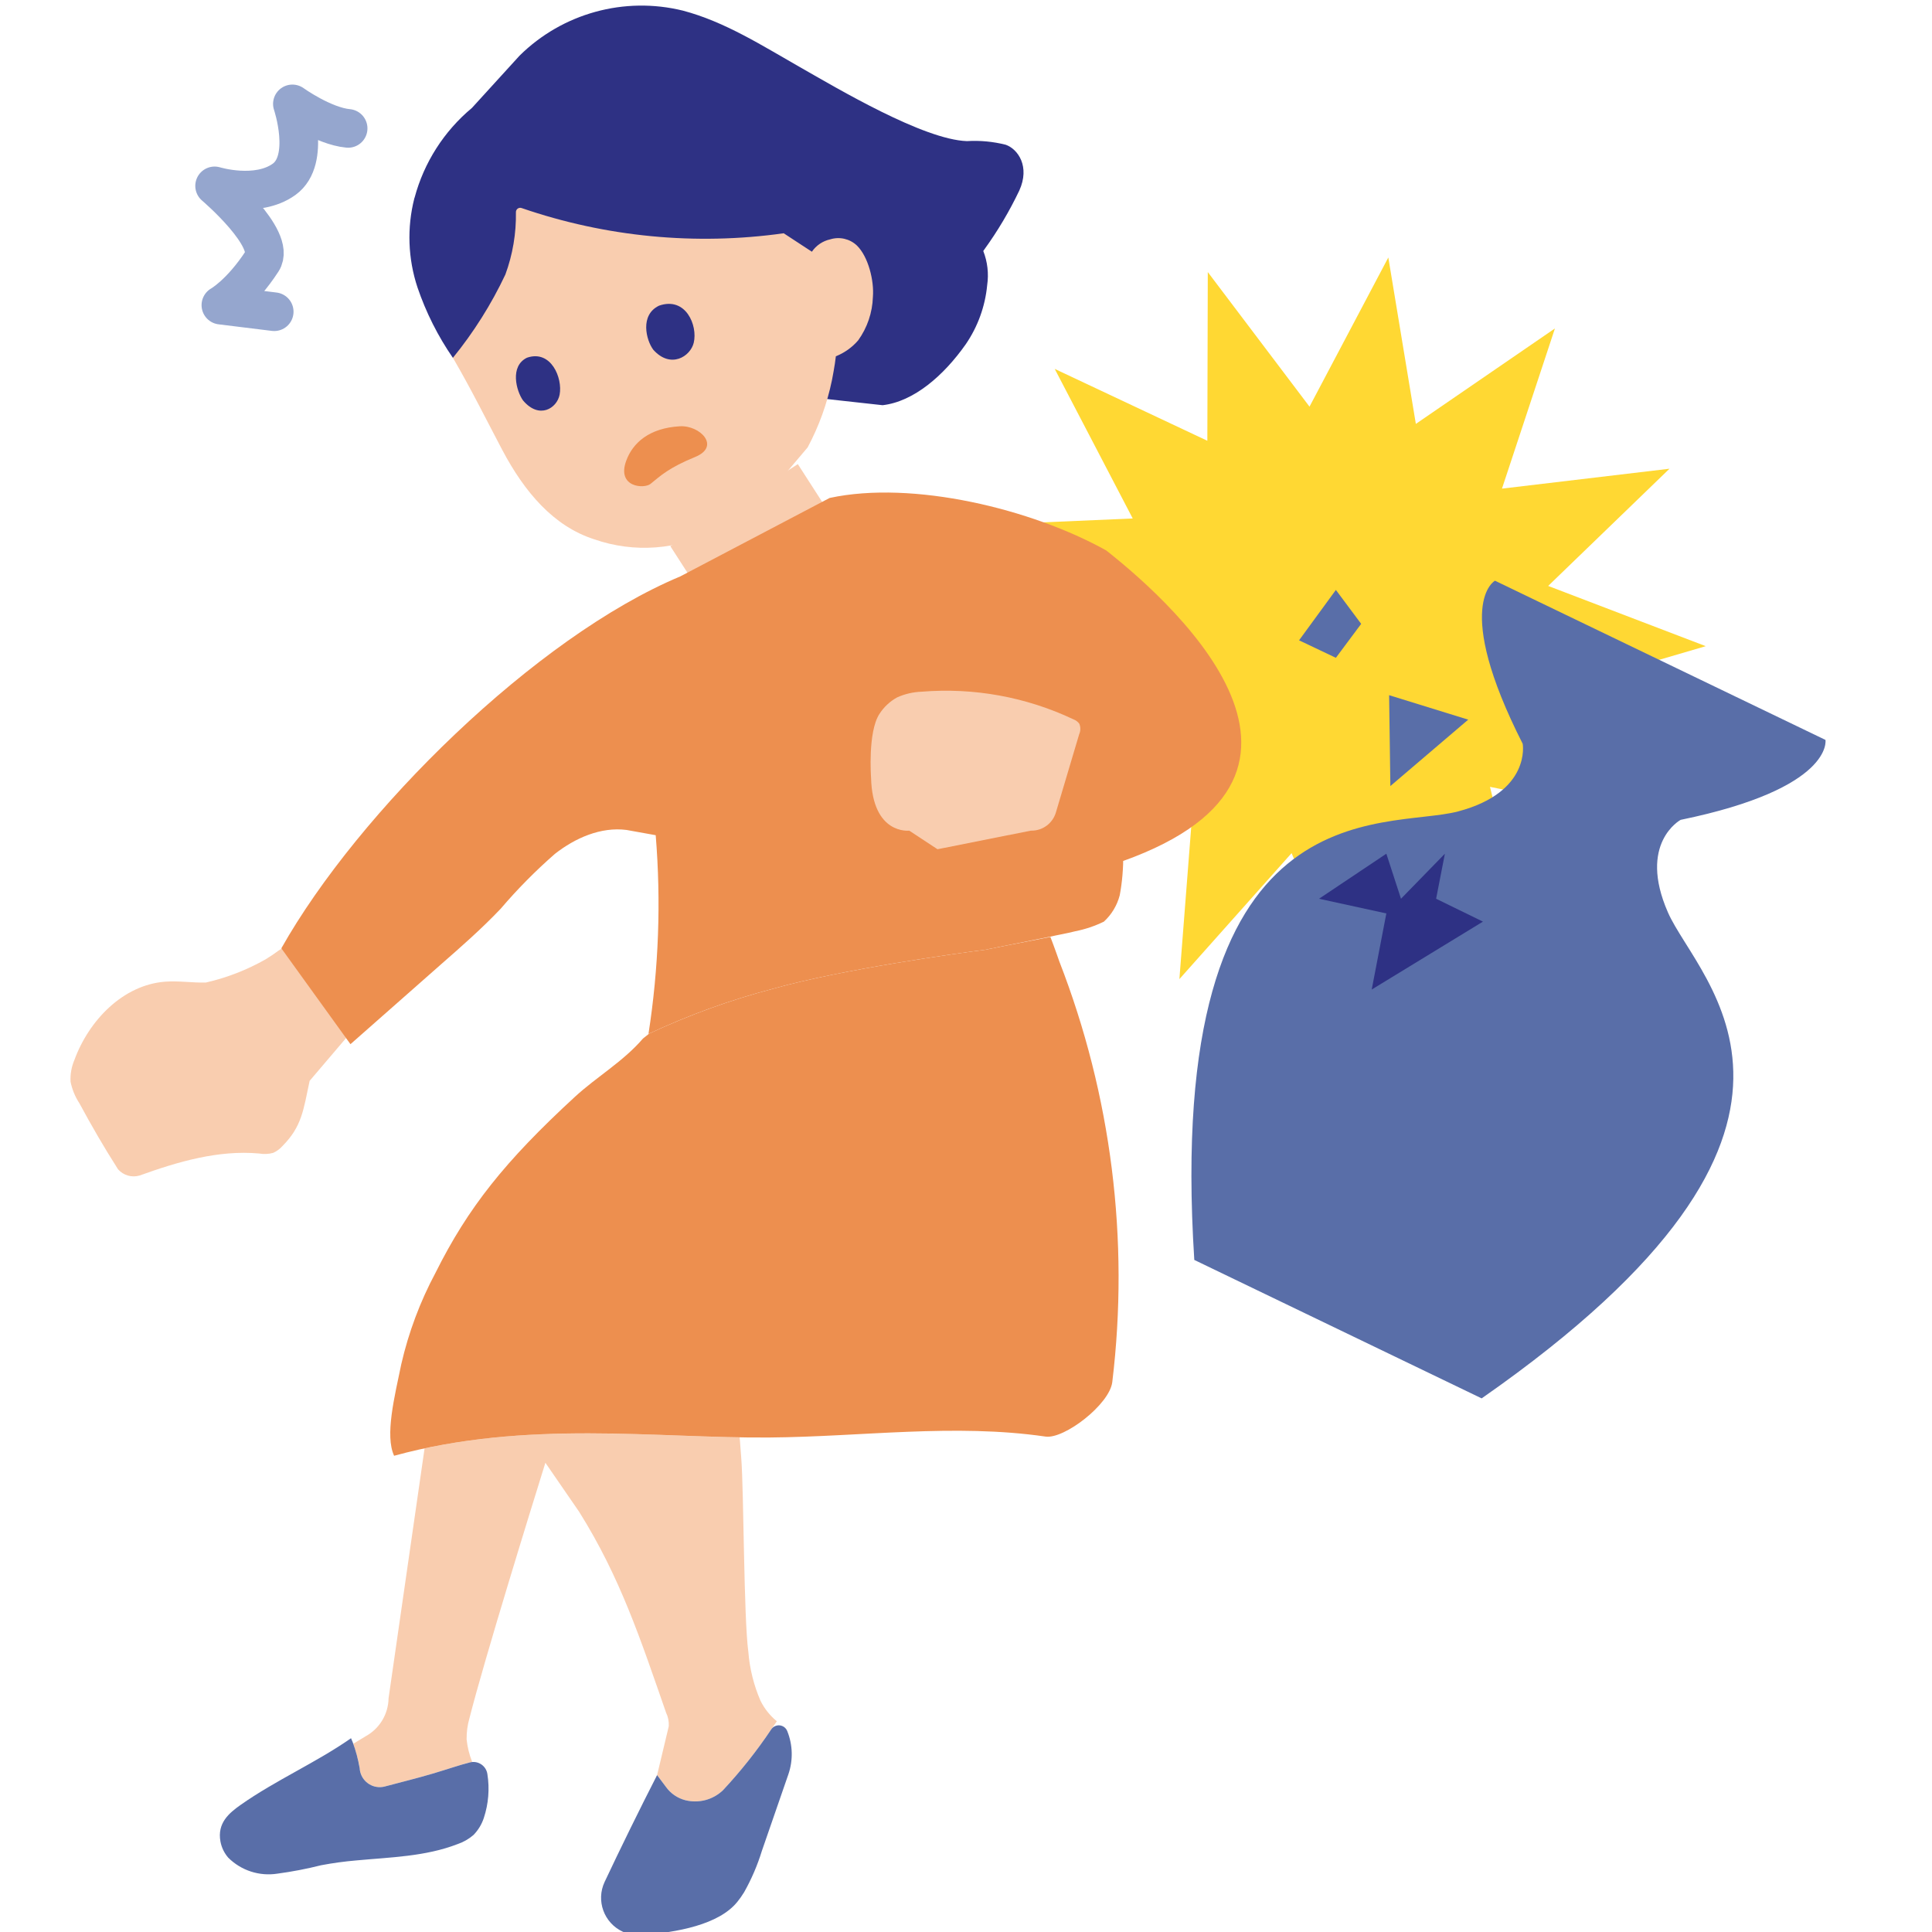
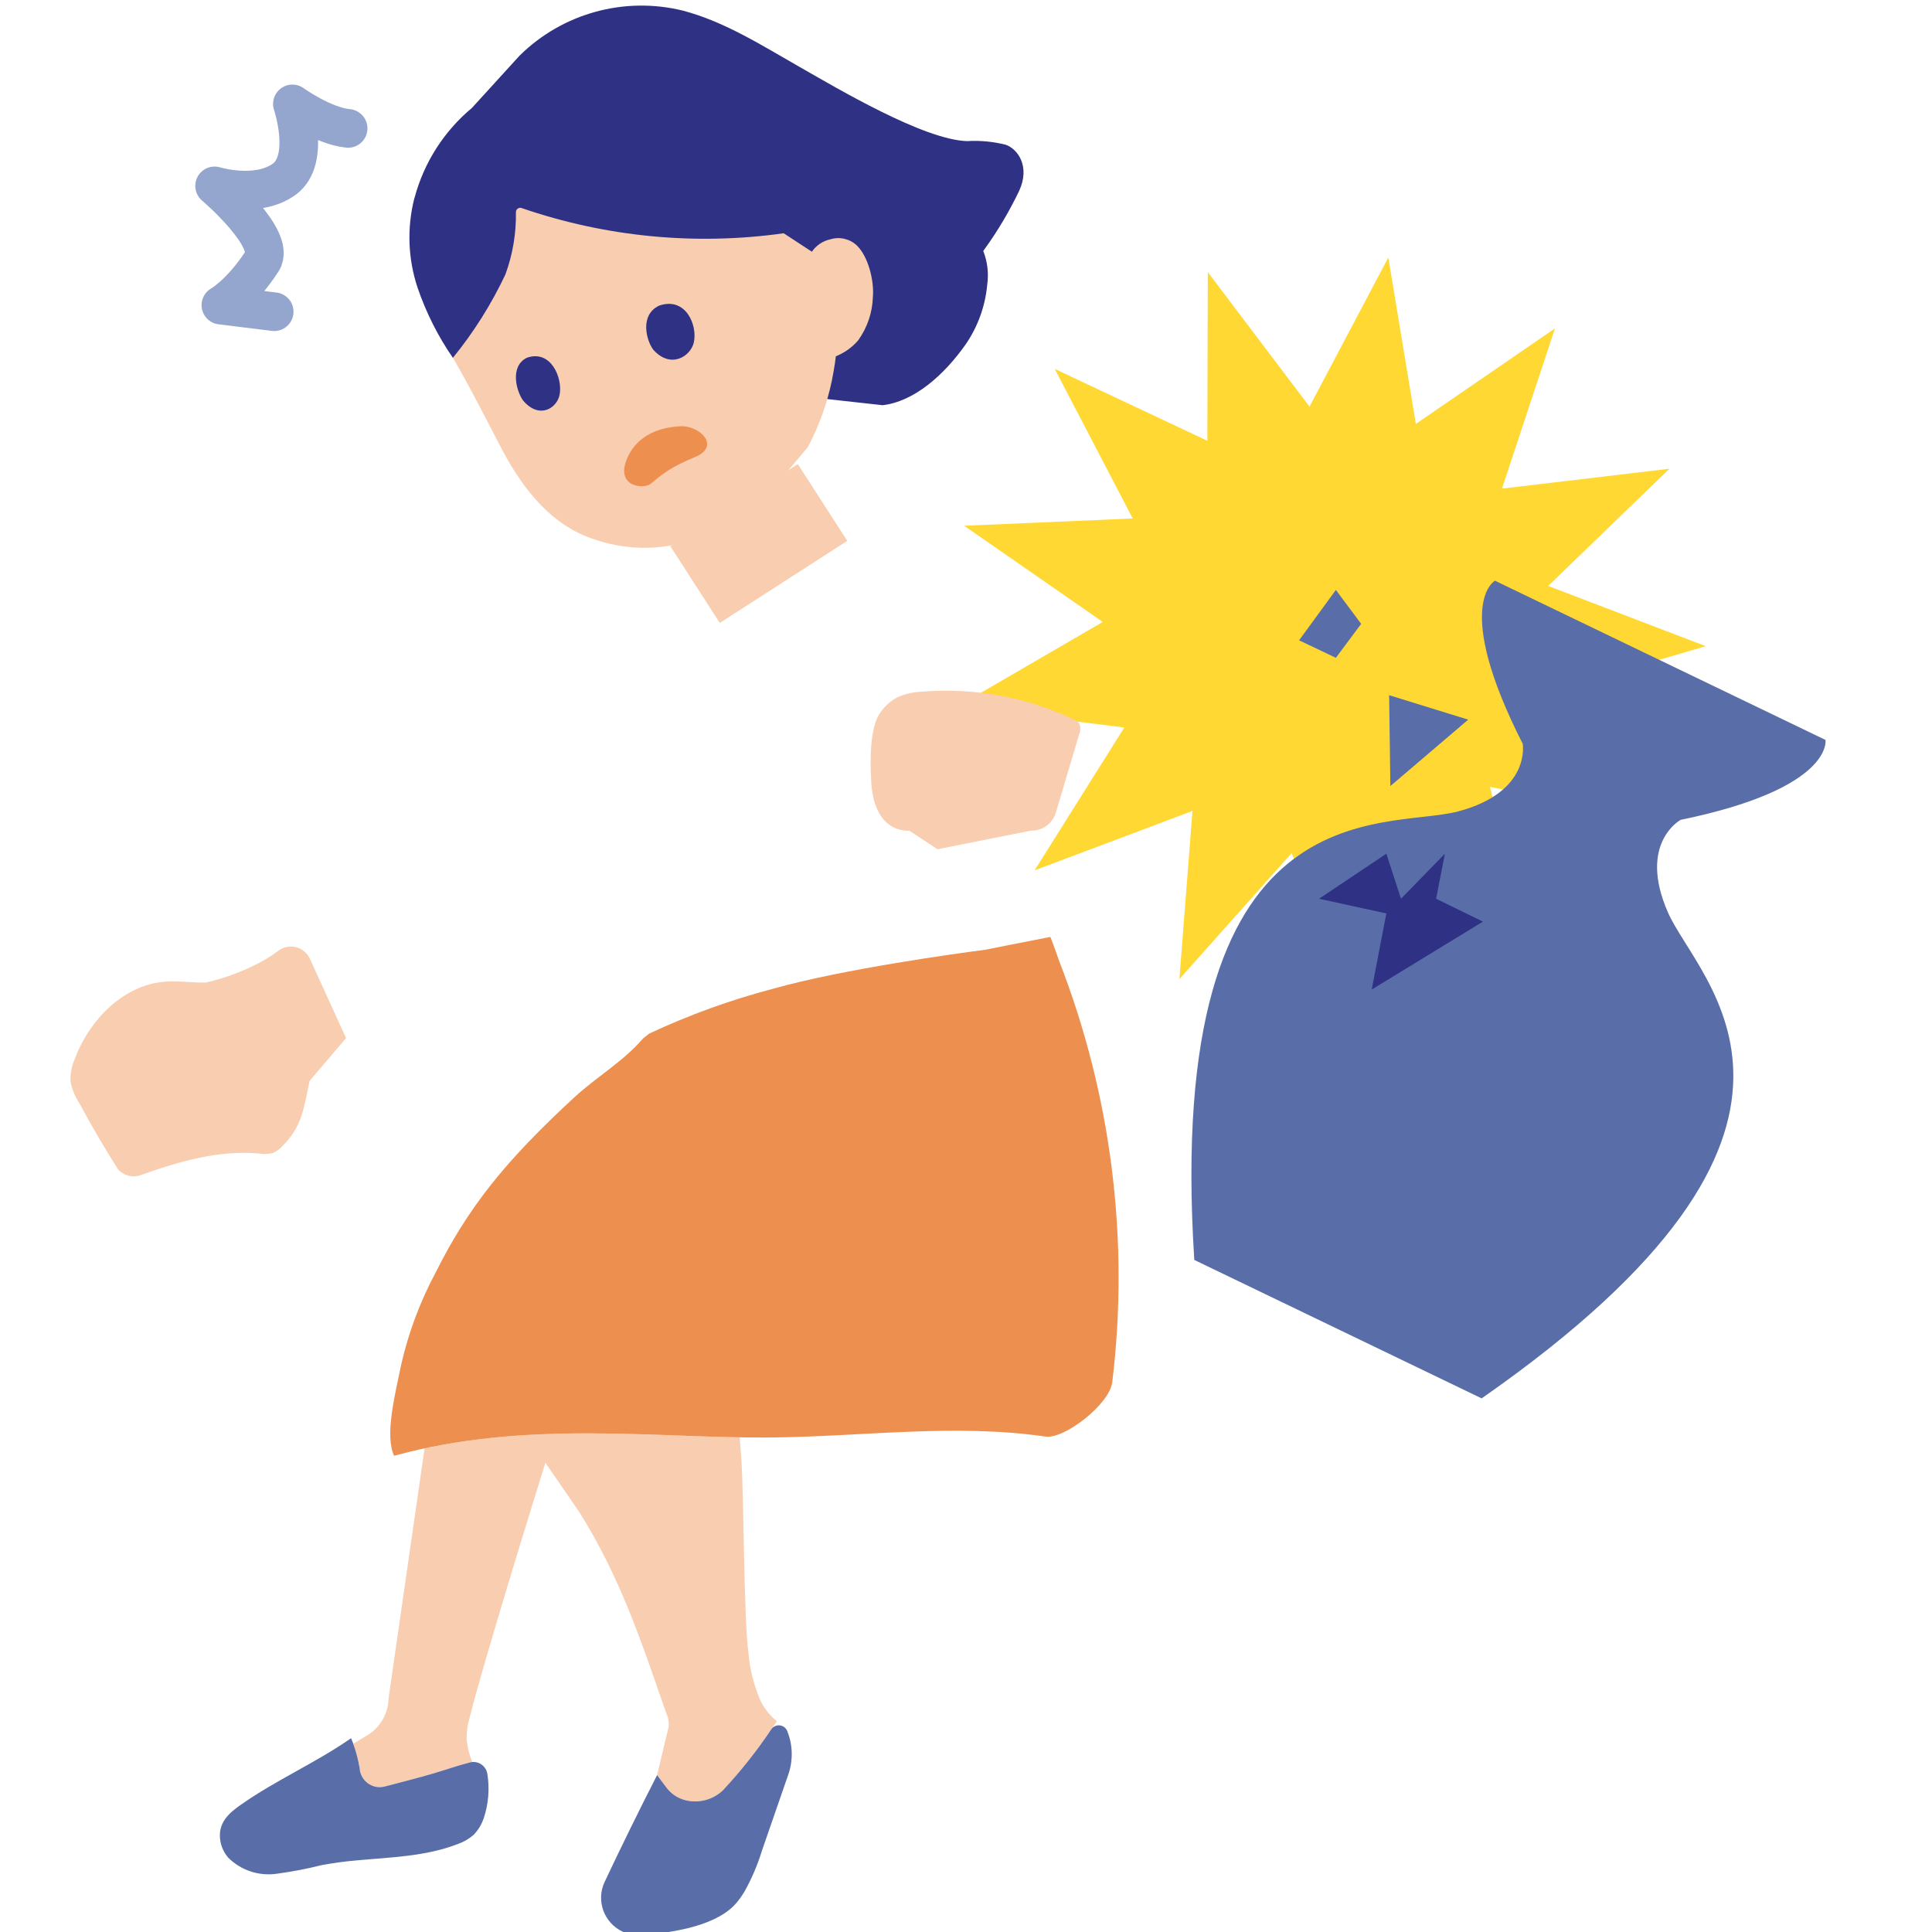
<svg xmlns="http://www.w3.org/2000/svg" id="_レイヤー_1" width="100" height="100" viewBox="0 0 100 100">
  <defs>
    <clipPath id="clippath">
      <rect width="100" height="100" style="fill:none; stroke-width:0px;" />
    </clipPath>
  </defs>
  <g style="clip-path:url(#clippath);">
    <polygon points="54.592 19.094 62.492 22.814 62.515 14.082 67.78 21.048 71.859 13.327 73.284 21.941 80.483 17 77.742 25.291 86.413 24.261 80.133 30.328 88.29 33.446 79.909 35.899 85.683 42.45 77.122 40.728 79.19 49.212 72.41 43.709 70.298 52.182 66.852 44.159 61.045 50.679 61.722 41.974 53.55 45.049 58.195 37.655 49.53 36.58 57.079 32.192 49.906 27.213 58.63 26.836 54.592 19.094" style="fill:#ffd833; stroke-width:0px;" />
    <path d="m21.459,10.232c.486-1.818,1.523-3.441,2.968-4.646l2.467-2.707c2.221-2.193,5.422-3.075,8.453-2.329,2.177.575,4.107,1.815,6.065,2.929s6.386,3.75,8.637,3.825c.675-.041,1.352.023,2.007.188.636.226,1.268,1.128.702,2.372-.507,1.064-1.109,2.08-1.8,3.036,0,0-.029.04-.064.092.22.562.29,1.172.202,1.769-.105,1.097-.486,2.149-1.109,3.058-1.137,1.618-2.689,2.968-4.303,3.154l-22.244-2.453c-.775-1.123-1.39-2.348-1.83-3.64-.495-1.491-.552-3.092-.164-4.614l.01-.034Z" style="fill:#2e3184; stroke-width:0px;" />
    <path d="m18.616,91.515c.004.078.017.155.039.23.158.553.735.873,1.288.715.826-.218,1.629-.415,2.454-.66.864-.257,1.506-.487,2.041-.608-.148-.372-.244-.762-.286-1.16-.006-.373.044-.744.148-1.102.772-3.041,3.188-10.84,3.929-13.218l1.745,2.535c2.134,3.402,3.179,6.601,4.501,10.397.106.219.154.461.141.704l-.604,2.53.461.615c.243.338.597.58.999.684.696.175,1.433-.02,1.951-.517.918-.983,1.755-2.039,2.502-3.157l.285-.411c-.353-.288-.641-.649-.844-1.057-.348-.802-.562-1.656-.631-2.527-.242-1.789-.232-8.288-.367-10.026,0,0-.033-.432-.082-1.084-5.011-.085-10.595-.655-16.31.569-.775,5.382-1.208,8.382-1.864,12.937-.013.819-.464,1.568-1.182,1.962l-.644.39c.072.201.198.622.271.932.029.107.049.216.059.327Z" style="fill:#f9cdaf; stroke-width:0px;" />
    <path d="m38.154,98.451c-.951,1.169-3.101,1.572-4.968,1.707-.33.024-.66-.037-.96-.177-.967-.453-1.385-1.604-.932-2.571.804-1.709,1.858-3.856,2.717-5.531l.461.615c.243.338.597.58.999.684.696.175,1.433-.02,1.951-.517.918-.983,1.756-2.039,2.503-3.158.051-.074.122-.131.205-.165.239-.1.514.013.614.253.292.717.314,1.515.062,2.247l-1.369,3.956c-.229.746-.538,1.466-.921,2.146-.109.179-.23.35-.362.513Z" style="fill:#596ea8; stroke-width:0px;" />
    <path d="m23.676,95.454c.305-.104.587-.265.831-.475.244-.249.427-.551.536-.882.241-.73.305-1.507.185-2.266-.004-.027-.009-.055-.016-.081-.1-.392-.499-.628-.89-.528-.514.128-1.125.342-1.926.58-.826.244-1.629.44-2.454.66-.075.022-.152.035-.23.039-.574.031-1.065-.409-1.096-.984-.078-.454-.198-.901-.357-1.333l-.09-.214c-1.81,1.264-3.89,2.168-5.706,3.445-.61.429-1.229.947-1.052,1.905.058.308.197.595.402.832.667.665,1.611.973,2.542.828.764-.102,1.521-.248,2.268-.436.603-.114,1.211-.197,1.822-.249,1.776-.166,3.576-.201,5.231-.842Z" style="fill:#596ea8; stroke-width:0px;" />
    <path d="m39.911,25.398c-.577.592-1.232,1.102-1.948,1.517-.298.189-.61.365-.941.531-1.932,1.02-4.202,1.189-6.264.468-2.108-.673-3.613-2.453-4.762-4.627-.792-1.5-1.622-3.173-2.553-4.767,1.076-1.322,1.988-2.769,2.715-4.311.38-1.034.565-2.129.546-3.231-0-.026.005-.052.014-.077.042-.115.17-.173.285-.131,4.355,1.498,9.002,1.945,13.562,1.304l1.458.955c.223-.328.564-.557.951-.641.482-.15,1.008-.029,1.376.317.589.569.903,1.822.831,2.668-.025.807-.291,1.589-.763,2.245-.313.363-.709.645-1.154.823-.047.457-.202,1.239-.202,1.239-.251,1.214-.674,2.385-1.258,3.477l-1.202,1.42-.692.82Z" style="fill:#f9cdaf; stroke-width:0px;" />
    <path d="m20.4,75.35c6.857-1.881,13.584-.897,19.427-.945,4.77-.039,9.572-.735,14.289-.048.969.141,3.314-1.667,3.455-2.818.892-7.371-.048-14.848-2.738-21.768,0,0-.261-.754-.465-1.276-1.657.319-3.379.666-3.379.666-1.333.167-7.415,1.007-10.979,2.017-2.204.579-4.351,1.357-6.414,2.324l-.316.253c-1.035,1.202-2.379,1.963-3.538,3.03-3.599,3.316-5.511,5.711-7.2,9.094-.796,1.489-1.391,3.076-1.77,4.722-.351,1.693-.857,3.702-.373,4.75" style="fill:#ed8f4f; stroke-width:0px;" />
    <path d="m16.027,55.944c-.325,1.517-.398,2.358-1.41,3.378-.133.151-.298.271-.483.352-.236.063-.484.074-.724.031-2.106-.189-4.191.421-6.182,1.139-.403.12-.84-.005-1.118-.321-.765-1.199-1.363-2.241-1.998-3.414-.223-.339-.379-.719-.46-1.117-.021-.384.046-.768.197-1.123.752-2.058,2.522-3.896,4.705-4.058.7-.053,1.402.065,2.104.044,1.087-.248,2.132-.655,3.101-1.207.253-.156.455-.292.656-.443.063-.047.131-.086.202-.118.544-.243,1.183.001,1.426.546l1.869,4.097-1.885,2.214Z" style="fill:#f9cdaf; stroke-width:0px;" />
    <path d="m35.909,17.735c.21-.888-.411-2.397-1.796-1.914-1.007.48-.668,1.79-.3,2.28.893,1.003,1.925.359,2.097-.367Z" style="fill:#2e3184; stroke-width:0px;" />
    <path d="m28.966,20.427c.164-.857-.443-2.341-1.689-1.912-.902.437-.554,1.72-.207,2.209.841,1.001,1.761.405,1.896-.296Z" style="fill:#2e3184; stroke-width:0px;" />
    <path d="m86.988,42.436c7.942-1.633,7.498-4.138,7.498-4.138l-8.173-3.937v-0l-8.934-4.304s-2.236,1.214,1.436,8.442c0,0,.451,2.492-3.336,3.498-3.787,1.006-15.245-1.487-13.662,23.217l10.274,4.95v-0l4.599,2.216c20.306-14.159,11.215-21.566,9.642-25.154s.656-4.789.656-4.789Z" style="fill:#596ea8; stroke-width:0px;" />
    <polygon points="75.995 37.249 71.901 35.983 71.965 40.686 75.995 37.249" style="fill:#596ea8; stroke-width:0px;" />
    <polygon points="71.757 44.188 68.273 46.519 71.757 47.279 71 51.218 76.757 47.703 74.333 46.519 74.787 44.188 72.515 46.519 71.757 44.188" style="fill:#2e3184; stroke-width:0px;" />
    <polygon points="69.145 30.534 67.239 33.143 69.145 34.048 70.454 32.291 69.145 30.534" style="fill:#596ea8; stroke-width:0px;" />
    <rect x="35.352" y="25.771" width="7.847" height="4.724" transform="translate(-8.977 25.746) rotate(-32.782)" style="fill:#f9cdaf; stroke-width:0px;" />
-     <path d="m56.745,36.667l.337,1.013c.709,2.514,1.401,5.933.874,8.664-.137.523-.421.995-.82,1.36-.47.229-.968.396-1.482.498-.418.109-1.035.215-1.214.263l-3.454.696c-1.333.167-7.415,1.007-10.979,2.017-2.214.581-4.37,1.363-6.442,2.338.53-3.402.656-6.854.374-10.286l-1.512-.272c-1.326-.169-2.65.413-3.702,1.236-1.006.878-1.946,1.83-2.813,2.846-.969,1.021-2.03,1.951-3.089,2.878-1.63,1.429-3.052,2.701-4.683,4.129l-3.578-4.962c3.99-7.078,13.175-16.124,20.646-19.248l7.734-4.063c4.304-.928,10.468.572,14.313,2.715,3.852,3.031,13.802,12.247-.391,16.491l-.12-8.312Z" style="fill:#ed8f4f; stroke-width:0px;" />
    <path d="m53.359,42.994c.594.016,1.124-.37,1.293-.939l1.205-4.047c.079-.175.081-.374.006-.551-.077-.102-.181-.18-.301-.224-2.447-1.158-5.155-1.651-7.853-1.431-.439.015-.871.114-1.272.294-.376.206-.694.505-.924.867-.599.934-.429,3.241-.427,3.29.074,2.971,1.976,2.741,1.976,2.741l1.463.962,4.834-.963Z" style="fill:#f9cdaf; stroke-width:0px;" />
    <path d="m32.411,23.856c.335-.931,1.189-1.701,2.78-1.792,1.041-.06,2.13,1.043.786,1.591s-1.791.971-2.305,1.39c-.329.269-1.756.183-1.262-1.189Z" style="fill:#ed8f4f; stroke-width:0px;" />
    <path d="m18.019,6.646c-1.284-.119-2.885-1.268-2.885-1.268,0,0,.978,2.891-.429,3.904s-3.597.339-3.597.339c0,0,3.219,2.737,2.463,3.896-1.114,1.709-2.138,2.277-2.138,2.277l2.76.34" style="fill:none; stroke:#95a6ce; stroke-linecap:round; stroke-linejoin:round; stroke-width:2px;" />
  </g>
</svg>